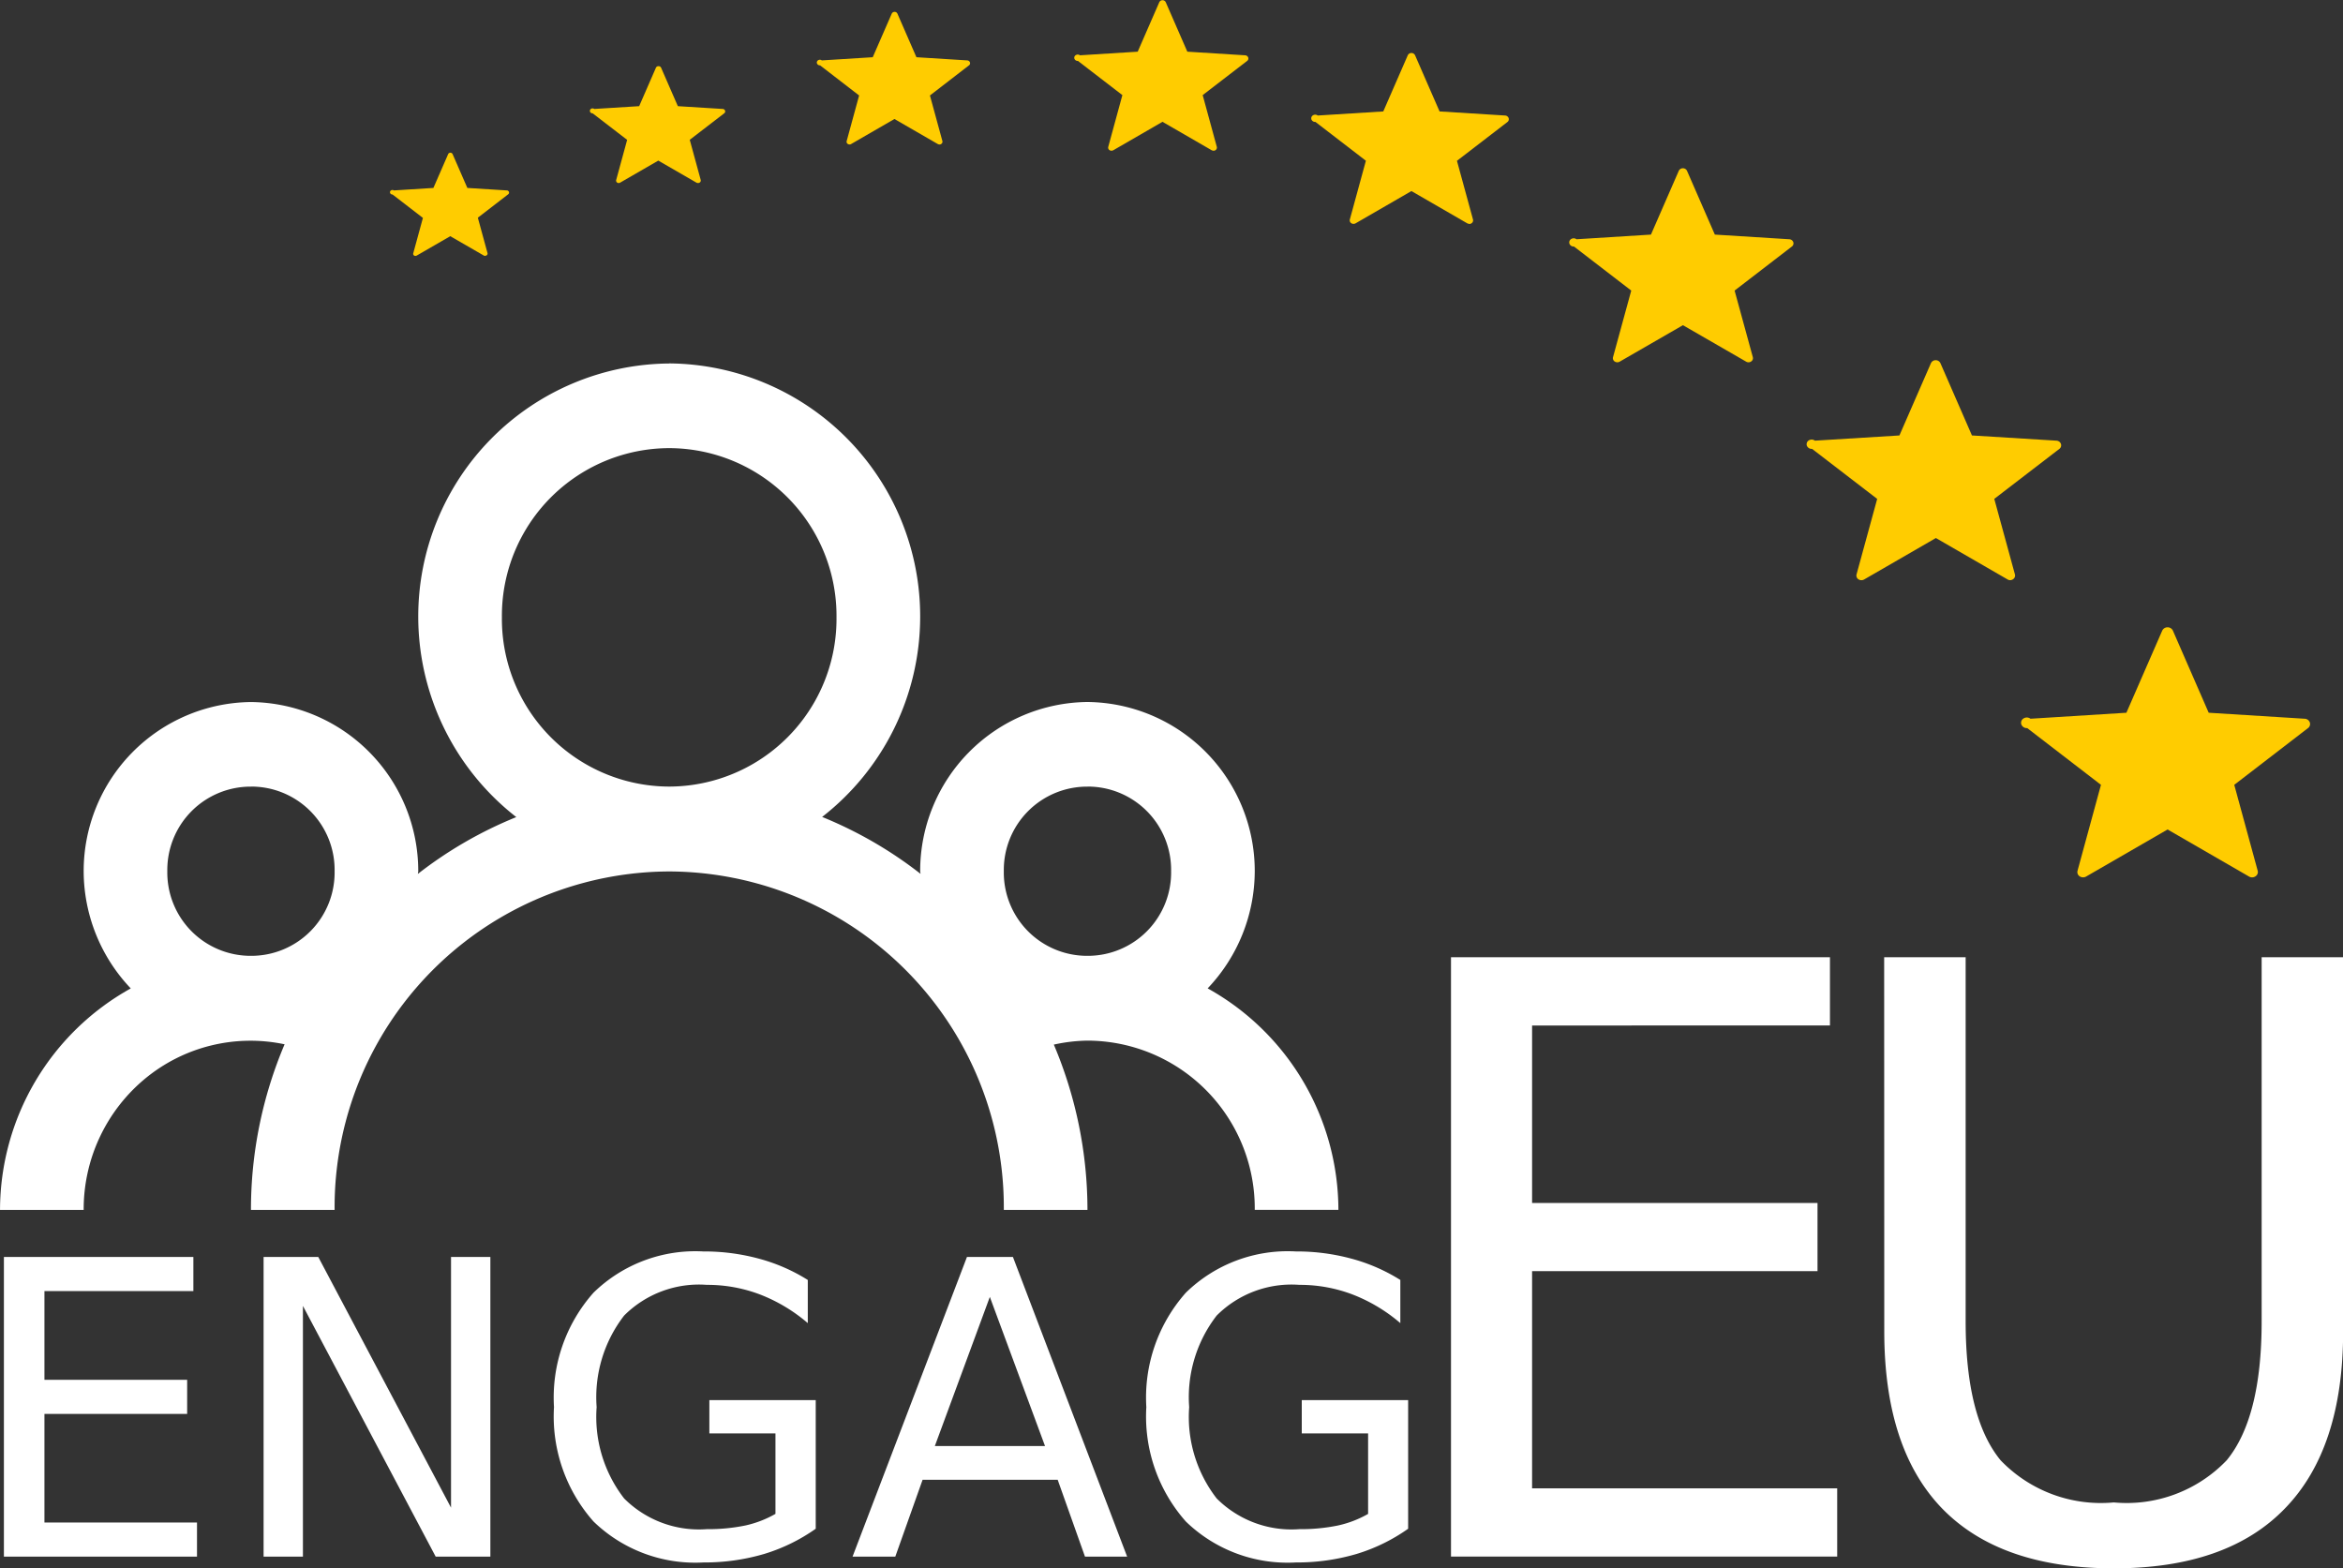
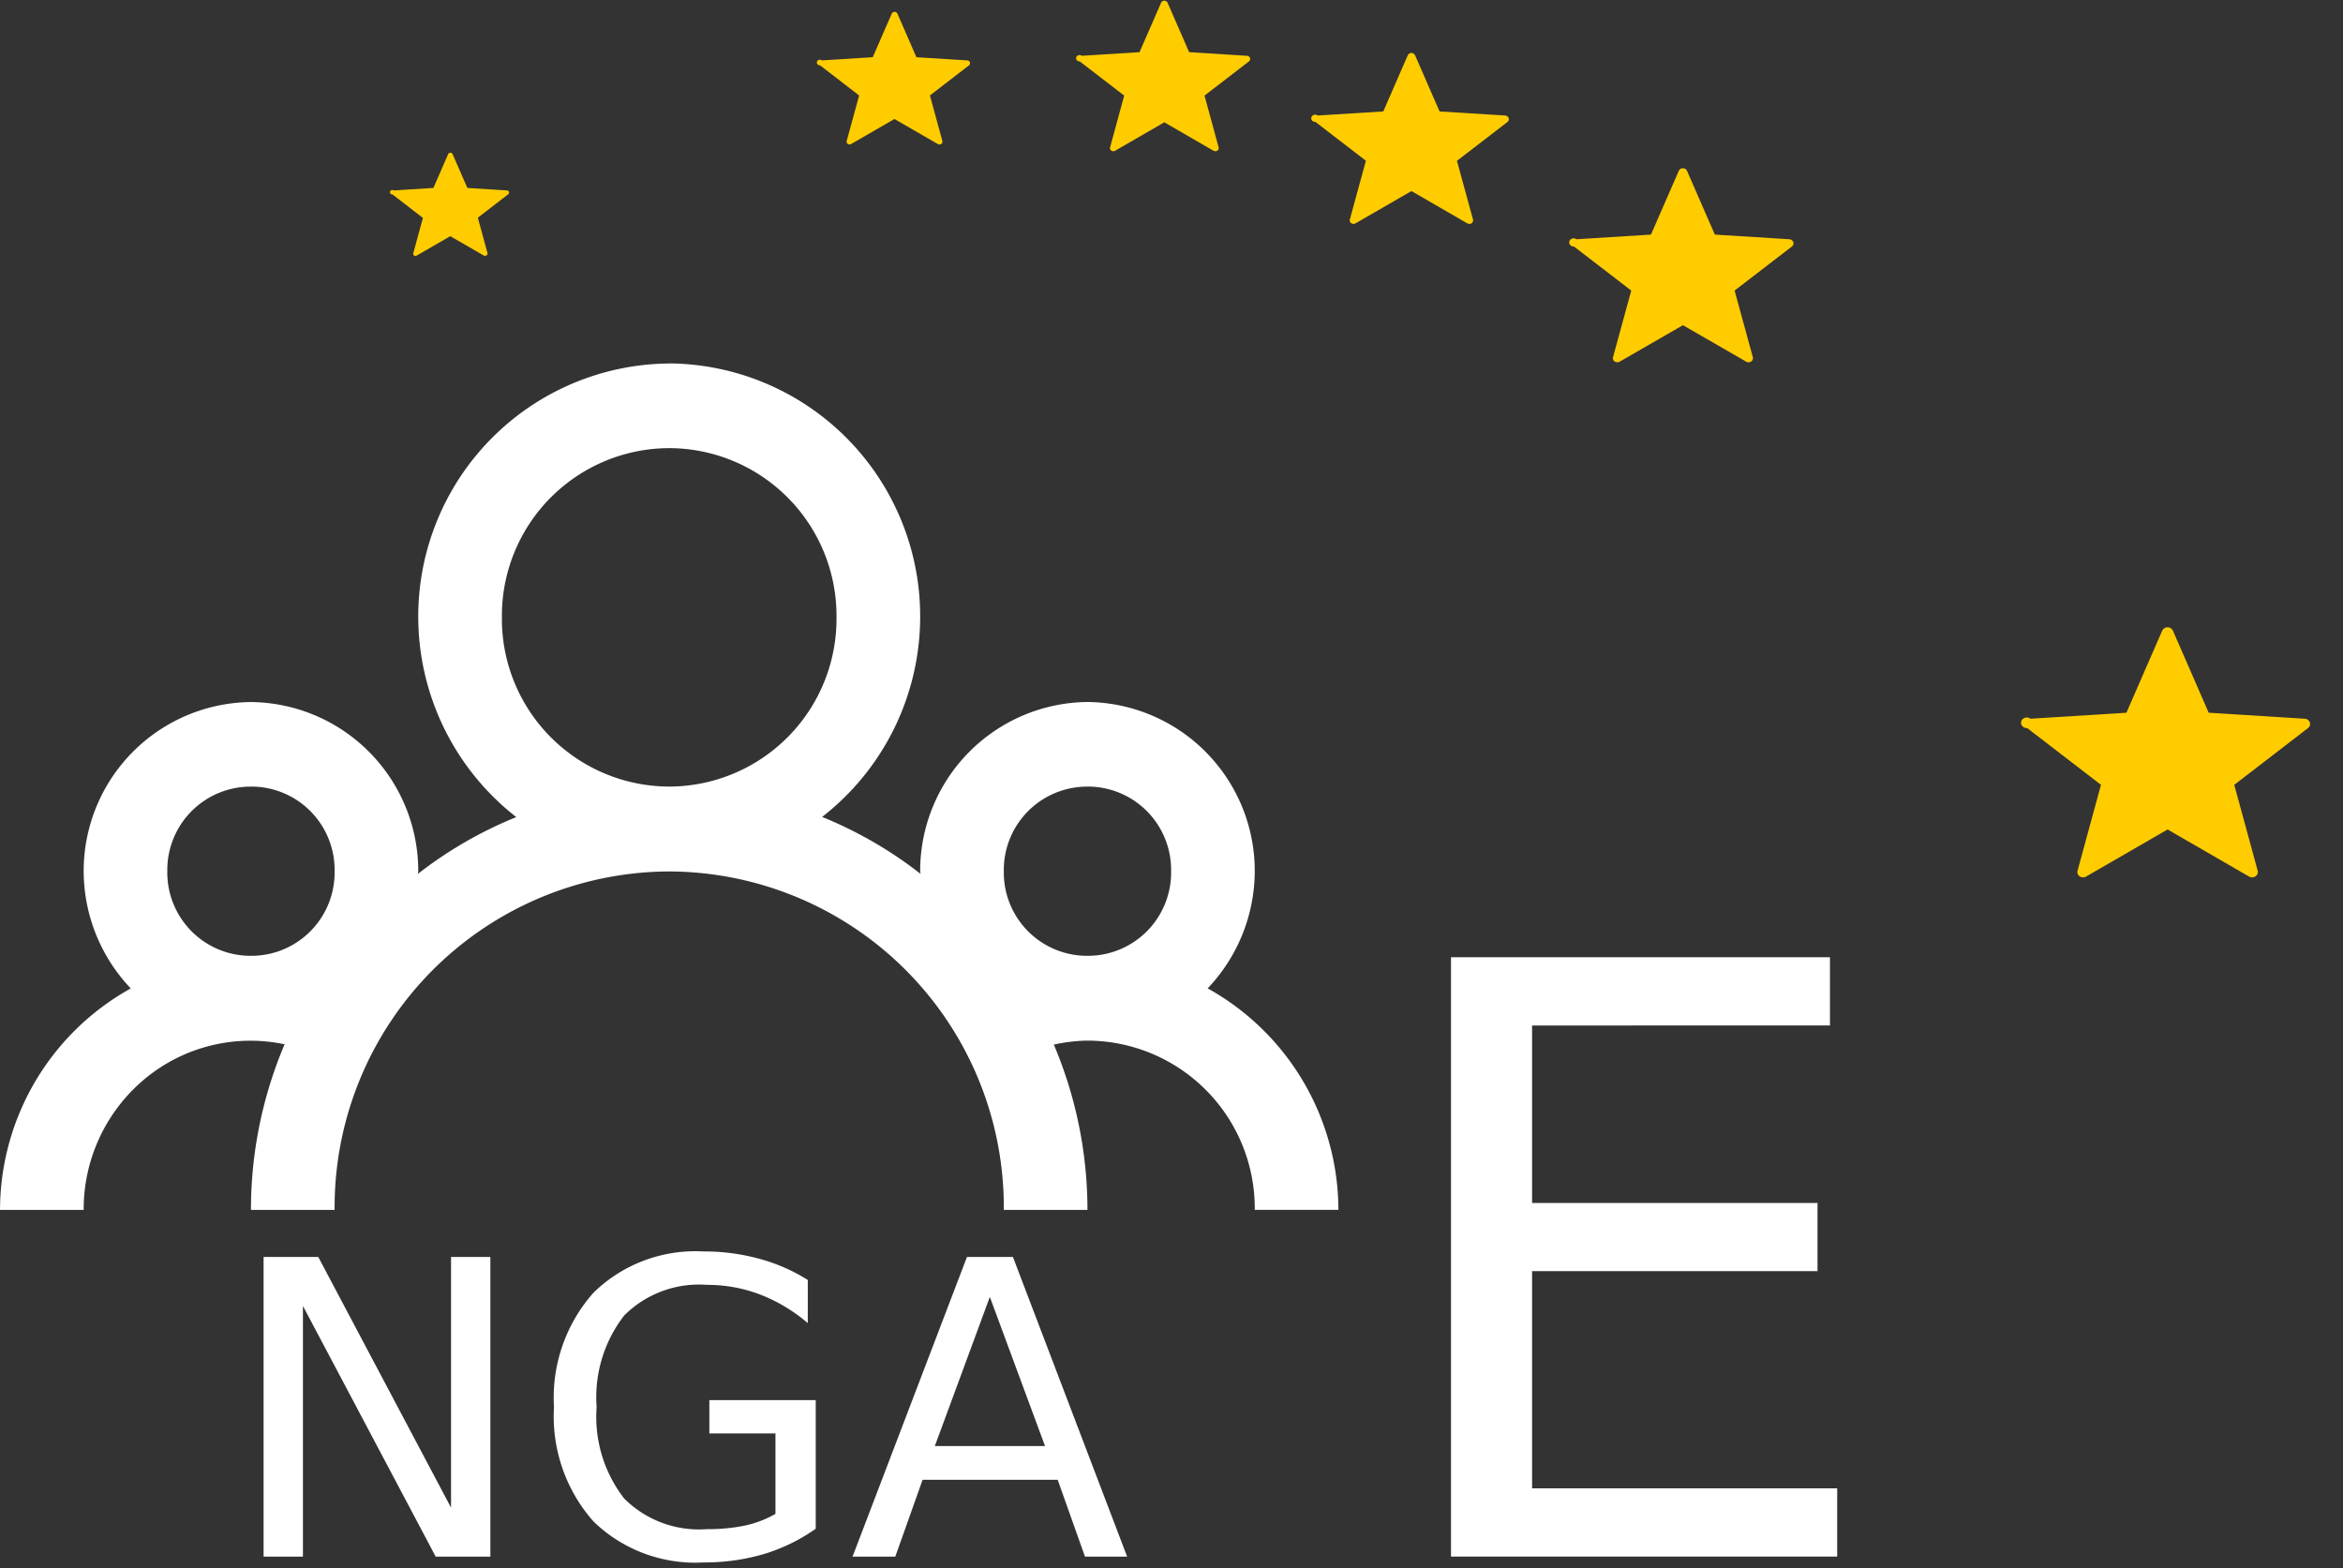
<svg xmlns="http://www.w3.org/2000/svg" width="90" height="60.239" viewBox="0 0 90 60.239">
  <rect x="0" y="0" width="90" height="60.239" fill="#333333" stroke="none" />
  <g id="engageu" transform="translate(-43.745 -86.997)">
    <g id="g657" transform="translate(43.745 86.997)">
      <path id="path607" d="M157.415-1006.866a9.717,9.717,0,0,0-9.64,9.752,9.763,9.763,0,0,0,3.766,7.671,15.807,15.807,0,0,0-3.779,2.181c0-.036.013-.065.013-.1a6.492,6.492,0,0,0-6.426-6.5,6.492,6.492,0,0,0-6.426,6.5,6.554,6.554,0,0,0,1.809,4.5,9.753,9.753,0,0,0-5.022,8.507h3.213a6.511,6.511,0,0,1,2.36-5.042,6.352,6.352,0,0,1,5.358-1.319,16.257,16.257,0,0,0-1.292,6.361h3.213a12.9,12.9,0,0,1,12.853-13,12.9,12.9,0,0,1,12.853,13h3.213a16.283,16.283,0,0,0-1.292-6.349,6.341,6.341,0,0,1,1.292-.153,6.442,6.442,0,0,1,6.426,6.5h3.213a9.753,9.753,0,0,0-5.022-8.507,6.554,6.554,0,0,0,1.809-4.5,6.491,6.491,0,0,0-6.426-6.5,6.491,6.491,0,0,0-6.426,6.5c0,.039.013.065.013.1a15.792,15.792,0,0,0-3.779-2.185,9.753,9.753,0,0,0,3.766-7.668,9.716,9.716,0,0,0-9.64-9.752Zm0,3.251a6.442,6.442,0,0,1,6.426,6.5,6.442,6.442,0,0,1-6.426,6.5,6.442,6.442,0,0,1-6.427-6.5A6.442,6.442,0,0,1,157.415-1003.615Zm-16.066,13a3.2,3.2,0,0,1,3.213,3.25,3.2,3.2,0,0,1-3.213,3.251,3.2,3.2,0,0,1-3.213-3.251A3.2,3.2,0,0,1,141.349-990.613Zm32.132,0a3.2,3.2,0,0,1,3.213,3.25,3.2,3.2,0,0,1-3.213,3.251,3.2,3.2,0,0,1-3.213-3.251A3.2,3.2,0,0,1,173.481-990.613Z" transform="translate(-131.709 1020.828)" fill="#fff" />
      <g id="Group_61" data-name="Group 61" transform="translate(0.15 36.769)">
        <g id="g619" transform="translate(0 11.303)">
-           <path id="path609" d="M2.367-17.579H9.645v1.311H3.924v3.408H9.406v1.311H3.924v4.171h5.86v1.311H2.367Z" transform="translate(-2.367 17.787)" fill="#fff" />
          <path id="path611" d="M17.6-17.579h2.1l5.1,9.63v-9.63h1.511V-6.067h-2.1l-5.1-9.63v9.63H17.6Z" transform="translate(-7.625 17.787)" fill="#fff" />
          <path id="path613" d="M43.139-7.819v-3.092H40.6v-1.28h4.086v4.942a6.882,6.882,0,0,1-1.989.971,8.091,8.091,0,0,1-2.321.324,5.614,5.614,0,0,1-4.225-1.573,6.082,6.082,0,0,1-1.519-4.395,6.065,6.065,0,0,1,1.519-4.395A5.6,5.6,0,0,1,40.371-17.9a8.026,8.026,0,0,1,2.136.278,6.887,6.887,0,0,1,1.874.817v1.658a6.3,6.3,0,0,0-1.835-1.1,5.69,5.69,0,0,0-2.043-.37,4.062,4.062,0,0,0-3.177,1.18,5.124,5.124,0,0,0-1.056,3.516,5.111,5.111,0,0,0,1.056,3.508A4.062,4.062,0,0,0,40.5-7.233a7.064,7.064,0,0,0,1.473-.139,4.094,4.094,0,0,0,1.164-.447Z" transform="translate(-13.502 17.897)" fill="#fff" />
          <path id="path615" d="M57.421-16.044l-2.113,5.729h4.233Zm-.879-1.534h1.766L62.695-6.067H61.076L60.027-9.02H54.838L53.789-6.067H52.147Z" transform="translate(-19.549 17.787)" fill="#fff" />
-           <path id="path617" d="M77.9-7.819v-3.092H75.352v-1.28h4.086v4.942a6.883,6.883,0,0,1-1.989.971,8.091,8.091,0,0,1-2.321.324A5.614,5.614,0,0,1,70.9-7.526a6.082,6.082,0,0,1-1.519-4.395A6.065,6.065,0,0,1,70.9-16.316,5.6,5.6,0,0,1,75.128-17.9a8.026,8.026,0,0,1,2.136.278,6.887,6.887,0,0,1,1.874.817v1.658a6.3,6.3,0,0,0-1.835-1.1,5.69,5.69,0,0,0-2.043-.37,4.062,4.062,0,0,0-3.177,1.18,5.124,5.124,0,0,0-1.056,3.516,5.111,5.111,0,0,0,1.056,3.508,4.062,4.062,0,0,0,3.177,1.18,7.065,7.065,0,0,0,1.473-.139A4.094,4.094,0,0,0,77.9-7.819Z" transform="translate(-25.498 17.897)" fill="#fff" />
        </g>
        <g id="g625" transform="translate(55.586)">
          <path id="path621" d="M4.733-35.157H19.29v2.621H7.848v6.816H18.812V-23.1H7.848v8.342H19.568v2.621H4.733Z" transform="translate(-4.733 35.157)" fill="#fff" />
-           <path id="path623" d="M30.142-35.157h3.13v13.986q0,3.7,1.342,5.335a5.339,5.339,0,0,0,4.349,1.619A5.319,5.319,0,0,0,43.3-15.836q1.342-1.635,1.342-5.335V-35.157h3.13v14.372q0,4.5-2.236,6.8-2.221,2.3-6.569,2.3-4.364,0-6.6-2.3-2.221-2.3-2.221-6.8Z" transform="translate(-13.503 35.157)" fill="#fff" />
        </g>
      </g>
      <path id="path635" d="M259.135-981.785a.225.225,0,0,1-.117-.032l-3.128-1.807-3.128,1.807a.236.236,0,0,1-.248-.007.194.194,0,0,1-.083-.215l.9-3.3-2.834-2.18a.222.222,0,0,1-.223-.136.194.194,0,0,1,.083-.234.236.236,0,0,1,.267.011l3.684-.23,1.376-3.154a.223.223,0,0,1,.205-.128.223.223,0,0,1,.205.128l1.375,3.154,3.684.23a.218.218,0,0,1,.2.14.193.193,0,0,1-.069.219l-2.833,2.18.9,3.3a.191.191,0,0,1-.04.175.23.23,0,0,1-.174.079Z" transform="translate(-172.628 1015.485)" fill="#fc0" />
-       <path id="path637" d="M245.507-998.613a.2.2,0,0,1-.1-.028l-2.756-1.592-2.756,1.592a.208.208,0,0,1-.218-.006.172.172,0,0,1-.074-.189l.793-2.9-2.5-1.921a.2.2,0,0,1-.2-.12.172.172,0,0,1,.073-.206.208.208,0,0,1,.235.01l3.246-.2,1.212-2.779a.2.2,0,0,1,.181-.112.2.2,0,0,1,.181.112l1.212,2.779,3.246.2a.192.192,0,0,1,.172.123.17.17,0,0,1-.06.193l-2.5,1.92.793,2.9a.169.169,0,0,1-.035.154.2.2,0,0,1-.154.069Z" transform="translate(-168.289 1020.899)" fill="#fc0" />
      <path id="path639" d="M230.644-1010.864a.178.178,0,0,1-.091-.025l-2.428-1.4-2.428,1.4a.183.183,0,0,1-.192-.005.151.151,0,0,1-.065-.167l.7-2.558-2.2-1.692a.172.172,0,0,1-.173-.106.151.151,0,0,1,.064-.181.183.183,0,0,1,.207.008l2.859-.179,1.068-2.448a.173.173,0,0,1,.159-.1.173.173,0,0,1,.159.1l1.068,2.448,2.86.179a.169.169,0,0,1,.152.109.15.15,0,0,1-.053.17l-2.2,1.692.7,2.558a.148.148,0,0,1-.031.136.178.178,0,0,1-.135.061Z" transform="translate(-163.48 1024.78)" fill="#fc0" />
      <path id="path641" d="M214.692-1018.518a.156.156,0,0,1-.08-.022l-2.139-1.236-2.139,1.236a.161.161,0,0,1-.169,0,.132.132,0,0,1-.057-.147l.616-2.254-1.938-1.491a.152.152,0,0,1-.153-.093.133.133,0,0,1,.057-.16.162.162,0,0,1,.183.007l2.519-.157.941-2.157a.152.152,0,0,1,.14-.087.153.153,0,0,1,.14.087l.941,2.157,2.519.157a.15.15,0,0,1,.134.1.133.133,0,0,1-.047.15l-1.938,1.49.616,2.254a.131.131,0,0,1-.027.119.156.156,0,0,1-.119.054Z" transform="translate(-158.257 1027.115)" fill="#fc0" />
-       <path id="path643" d="M200.066-1022.4a.138.138,0,0,1-.07-.019l-1.884-1.089-1.884,1.089a.142.142,0,0,1-.149,0,.117.117,0,0,1-.05-.129l.542-1.986-1.707-1.313a.133.133,0,0,1-.134-.081.117.117,0,0,1,.05-.141.142.142,0,0,1,.161.006l2.219-.139.829-1.9a.135.135,0,0,1,.124-.077.135.135,0,0,1,.124.077l.829,1.9,2.22.139a.132.132,0,0,1,.118.084.116.116,0,0,1-.041.132l-1.707,1.313.542,1.986a.115.115,0,0,1-.024.105.137.137,0,0,1-.105.047Z" transform="translate(-153.458 1028.187)" fill="#fc0" />
+       <path id="path643" d="M200.066-1022.4l-1.884-1.089-1.884,1.089a.142.142,0,0,1-.149,0,.117.117,0,0,1-.05-.129l.542-1.986-1.707-1.313a.133.133,0,0,1-.134-.081.117.117,0,0,1,.05-.141.142.142,0,0,1,.161.006l2.219-.139.829-1.9a.135.135,0,0,1,.124-.077.135.135,0,0,1,.124.077l.829,1.9,2.22.139a.132.132,0,0,1,.118.084.116.116,0,0,1-.041.132l-1.707,1.313.542,1.986a.115.115,0,0,1-.024.105.137.137,0,0,1-.105.047Z" transform="translate(-153.458 1028.187)" fill="#fc0" />
      <path id="path645" d="M184.324-1022.4a.119.119,0,0,1-.062-.017l-1.66-.959-1.66.959a.125.125,0,0,1-.131,0,.1.1,0,0,1-.044-.114l.478-1.749-1.5-1.157a.118.118,0,0,1-.118-.072.1.1,0,0,1,.044-.124.126.126,0,0,1,.142.006l1.955-.122.73-1.674a.118.118,0,0,1,.109-.068.118.118,0,0,1,.109.068l.73,1.674,1.955.122a.116.116,0,0,1,.1.074.1.1,0,0,1-.036.116l-1.5,1.157.478,1.749a.1.1,0,0,1-.021.093.122.122,0,0,1-.092.042Z" transform="translate(-148.244 1027.947)" fill="#fc0" />
-       <path id="path647" d="M170.455-1019.819a.107.107,0,0,1-.055-.015l-1.463-.845-1.463.845a.111.111,0,0,1-.116,0,.091.091,0,0,1-.039-.1l.421-1.542-1.325-1.019a.1.1,0,0,1-.1-.063.091.091,0,0,1,.039-.11.111.111,0,0,1,.125.005l1.723-.107.643-1.475a.1.1,0,0,1,.1-.06.1.1,0,0,1,.1.06l.643,1.475,1.723.107a.1.1,0,0,1,.091.066.09.09,0,0,1-.032.1l-1.325,1.019.421,1.542a.089.089,0,0,1-.019.082A.106.106,0,0,1,170.455-1019.819Z" transform="translate(-143.65 1026.848)" fill="#fc0" />
      <path id="path649" d="M158.236-1015.262a.093.093,0,0,1-.048-.013l-1.289-.744-1.288.744a.1.1,0,0,1-.1,0,.079.079,0,0,1-.034-.088l.371-1.358-1.167-.9a.091.091,0,0,1-.092-.056.08.08,0,0,1,.034-.1.1.1,0,0,1,.11,0l1.518-.095.567-1.3a.092.092,0,0,1,.085-.053.092.092,0,0,1,.085.053l.567,1.3,1.518.095a.09.09,0,0,1,.08.058.079.079,0,0,1-.028.09l-1.167.9.371,1.358a.078.078,0,0,1-.016.072.093.093,0,0,1-.072.032Z" transform="translate(-139.603 1025.091)" fill="#fc0" />
    </g>
  </g>
</svg>